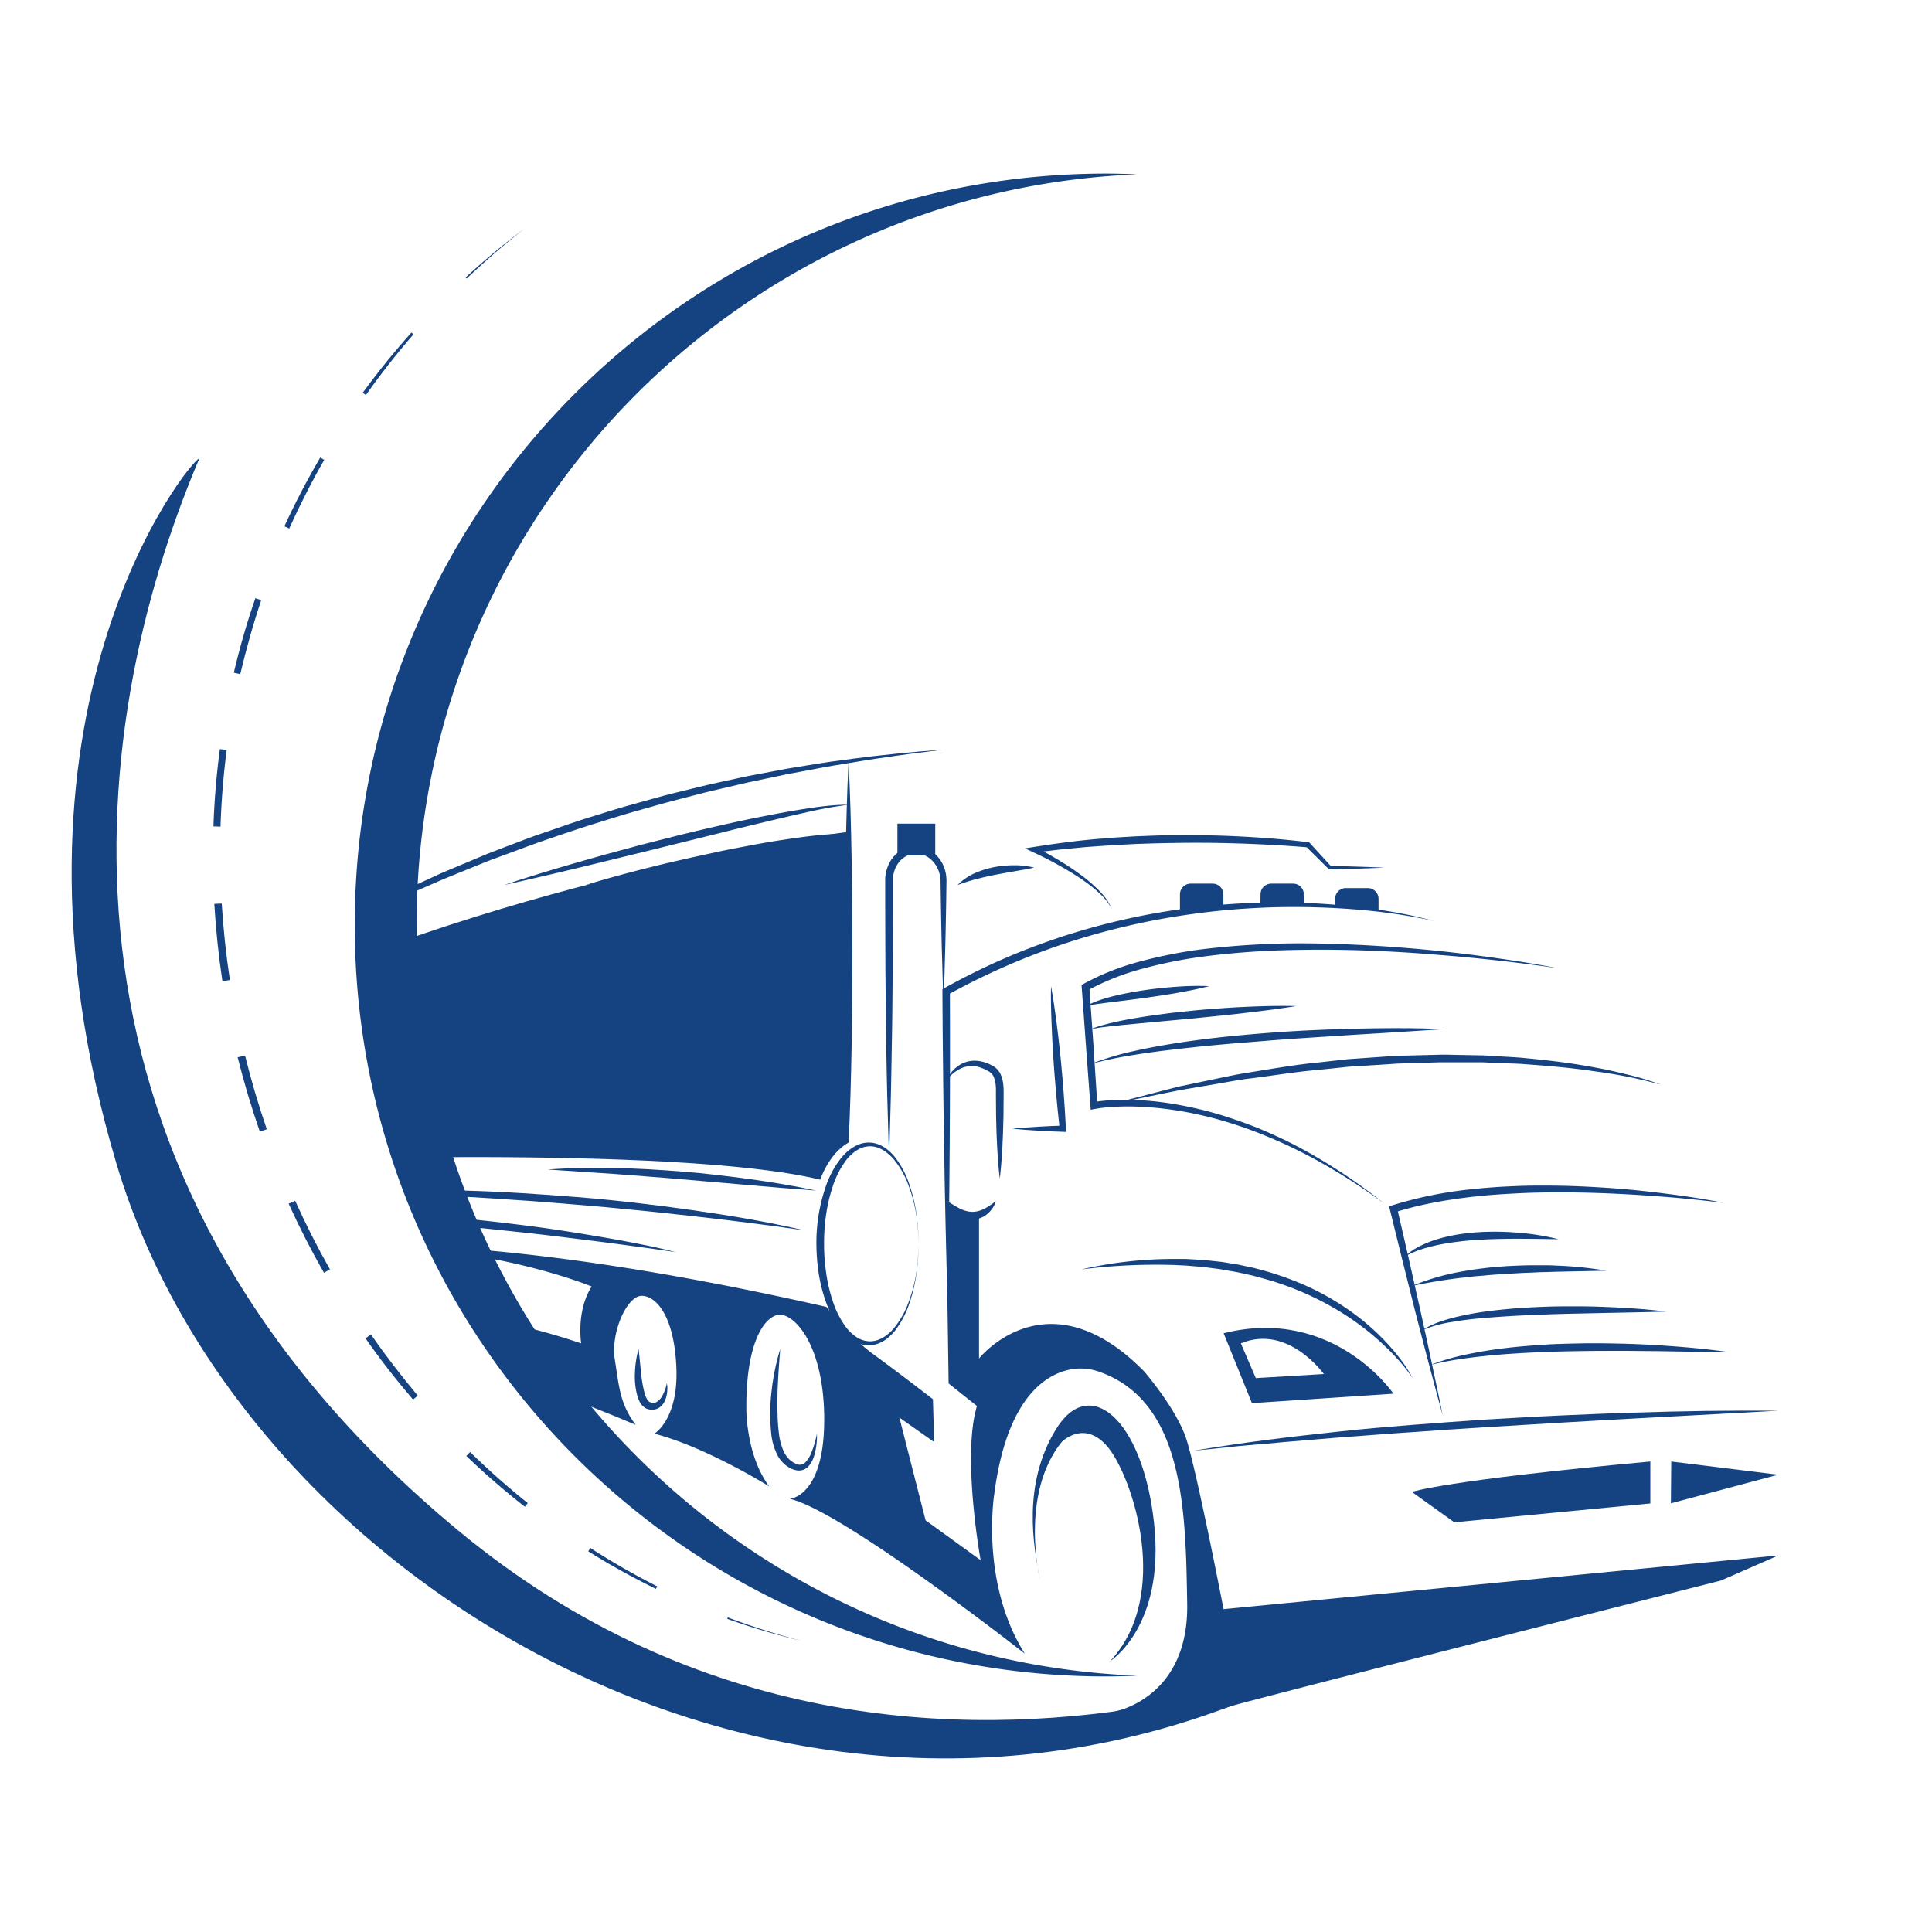
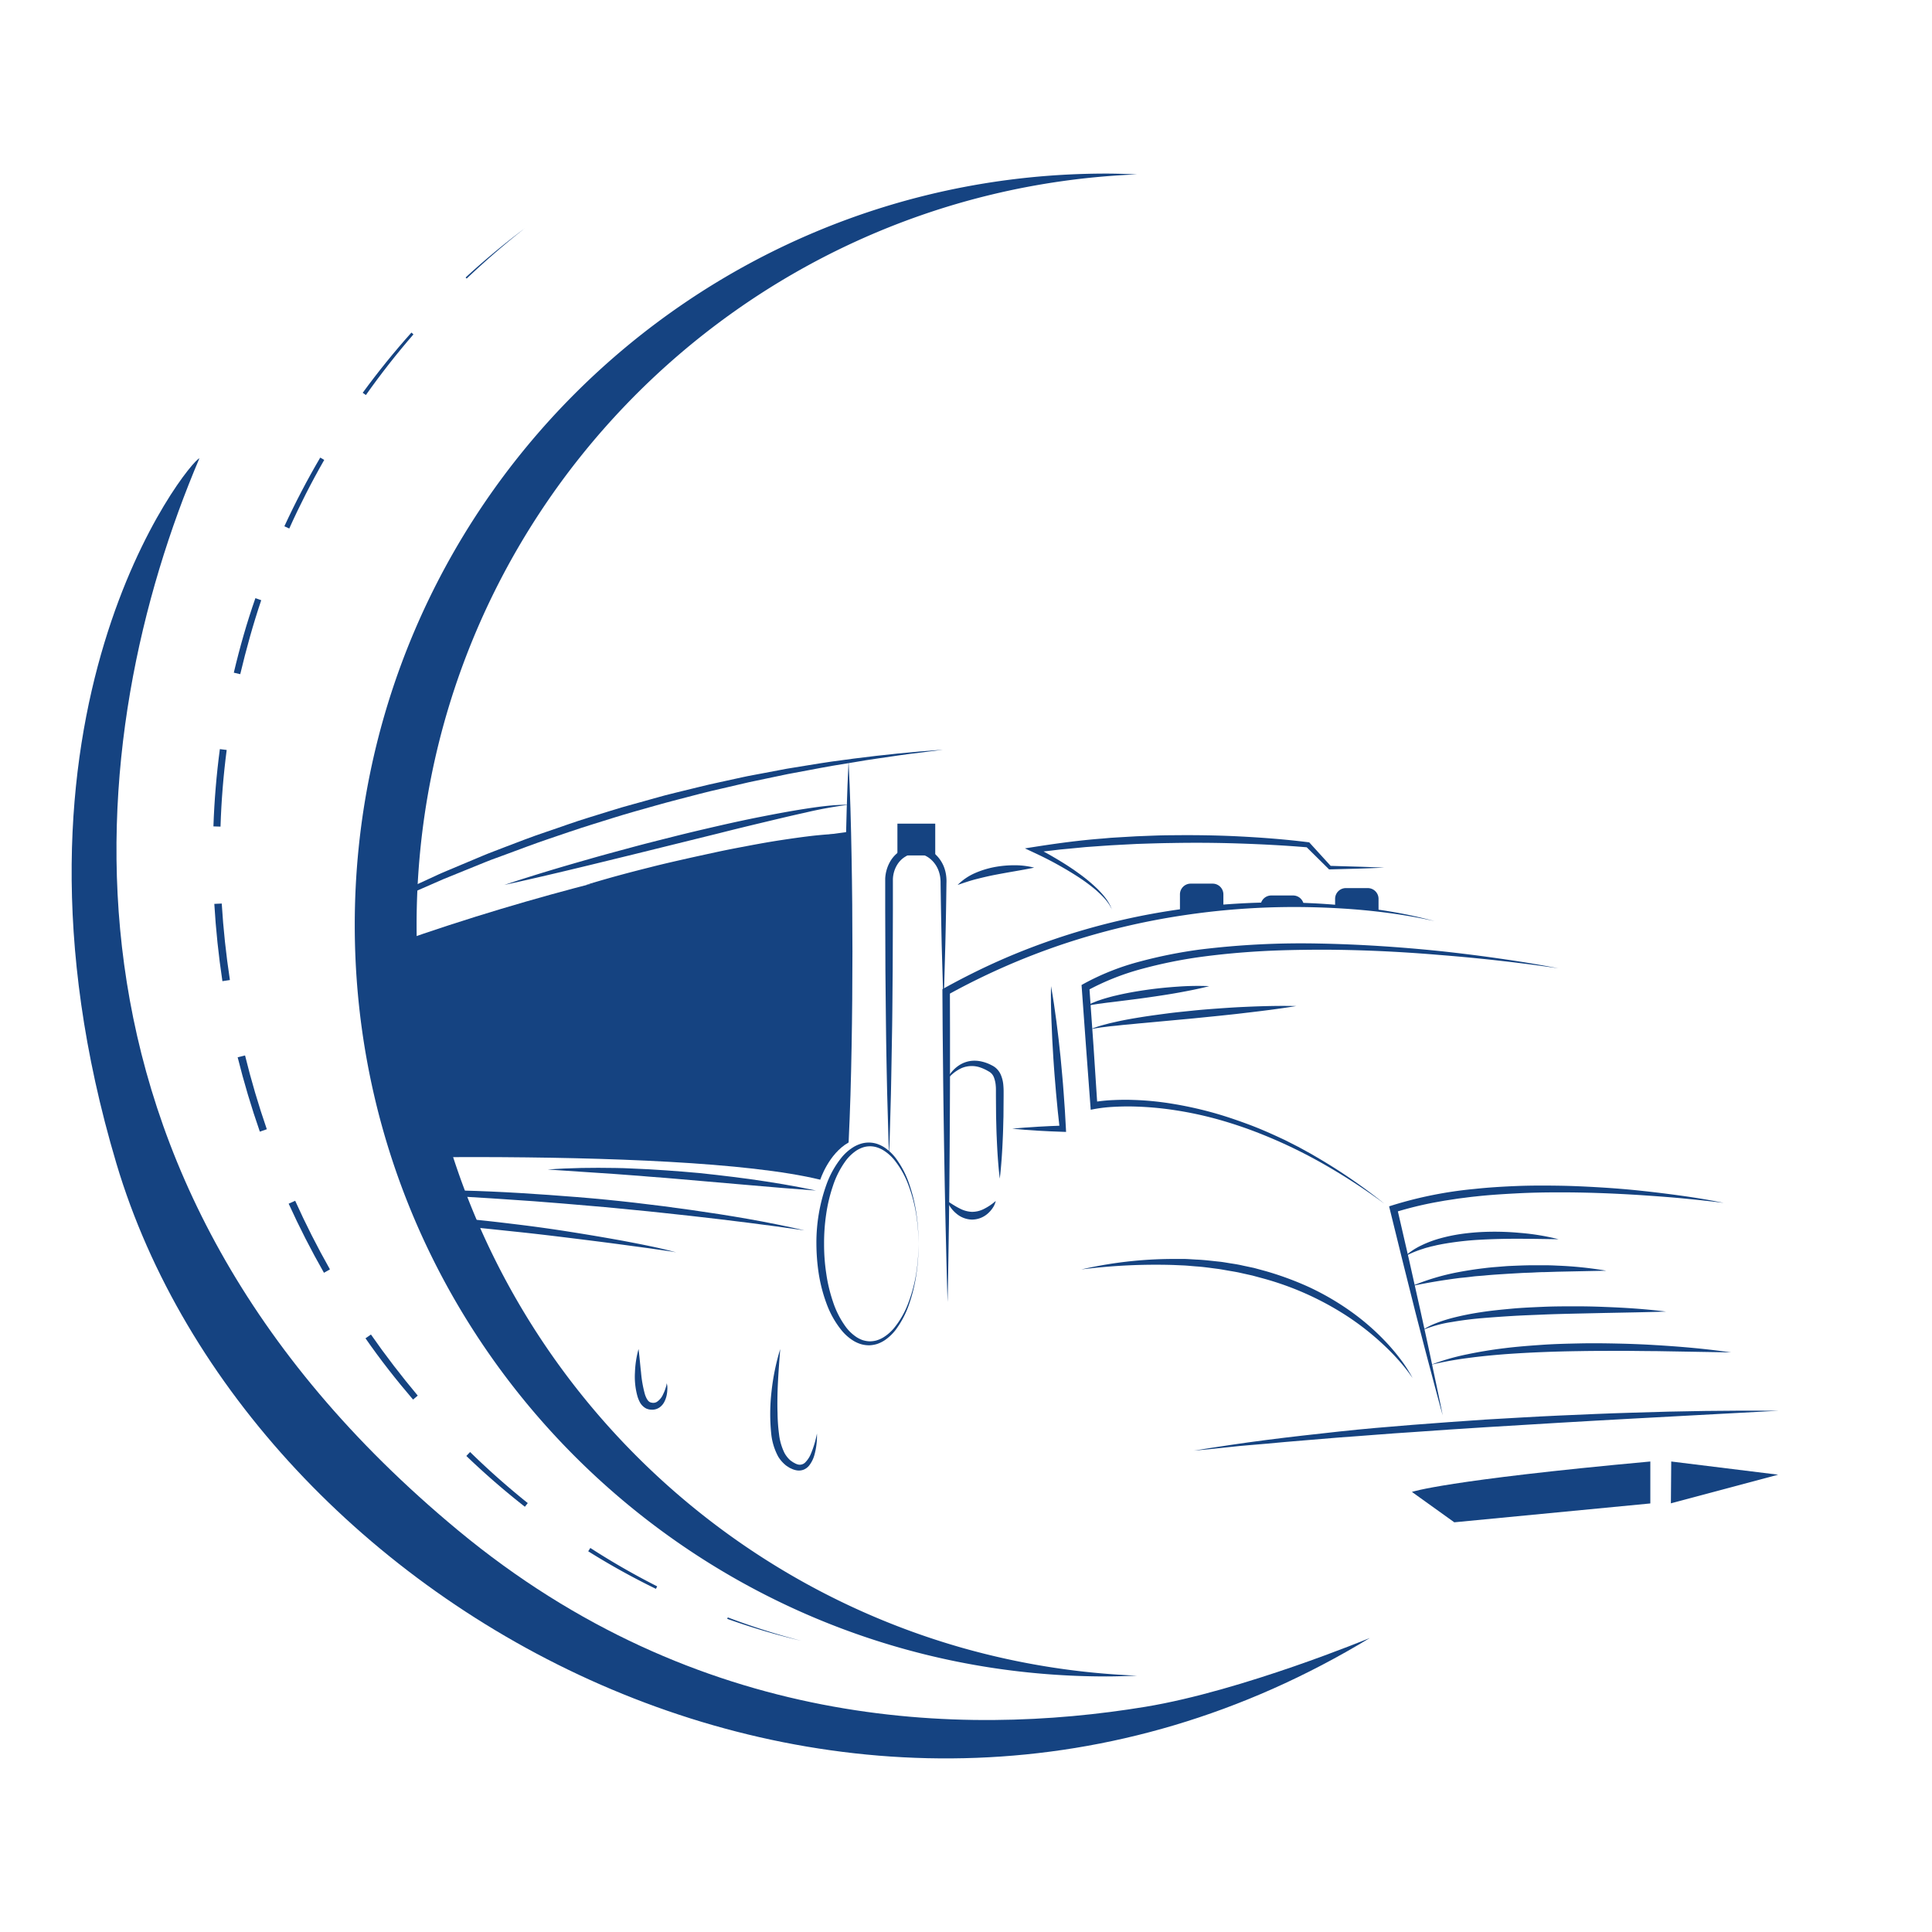
<svg xmlns="http://www.w3.org/2000/svg" id="Слой_1" data-name="Слой 1" viewBox="0 0 1000 1000">
  <defs>
    <style>.cls-1{fill:none;}.cls-2{fill:#154381;}.cls-3{clip-path:url(#clip-path);}</style>
    <clipPath id="clip-path">
      <path id="SVGID" class="cls-1" d="M946.75,645.62c0,67.67,36.41,132.69,0,161.73-63.25,50.44-223.92,97.85-351,93.33-35.47-1.26-66.95-2.57-90.49-2.57-120.09,0-157.17-54.93-212.77-150.58-27.86-47.93-92.07-134.86-92.07-191.12,0-168.54,135-335.61,308.49-286.66,79.62,22.47,202.45,83.43,259.81,171C799.09,487.1,946.75,587.3,946.75,645.62Z" />
    </clipPath>
  </defs>
  <path class="cls-2" d="M709.05,847.8s-65.94,27.36-116.17,35.63c-95.82,15.78-231.81,11.47-355.78-91.31C15.4,608.32,42.56,380,103.2,237.25,98.51,237.93-9,369.72,60.28,602.32,129.07,833.16,443.77,1008.86,709.05,847.8Z" />
  <path class="cls-2" d="M271.78,118.05c-10.5,8.22-20.57,17-30.24,26.14l-.53-.57A399.78,399.78,0,0,1,271.78,118.05Z" />
  <path class="cls-2" d="M214,173.07q-13.08,15.09-24.62,31.4l-1.64-1.17q11.84-16.2,25.21-31.16Z" />
  <path class="cls-2" d="M167.82,238.05q-9.91,17.31-18.1,35.51l-2.53-1.15q8.4-18.23,18.56-35.56Z" />
  <path class="cls-2" d="M135.21,310.67q-3.17,9.43-5.86,19t-5,19.28l-3.33-.77q2.3-9.78,5.08-19.43t6.09-19.14Z" />
  <path class="cls-2" d="M117.33,388.18q-2.56,19.74-3.19,39.68l-3.67-.12c.46-13.38,1.57-26.75,3.33-40Z" />
  <path class="cls-2" d="M114.77,467.67Q116,487.56,119,507.26l-3.88.59q-3-19.86-4.19-40Z" />
  <path class="cls-2" d="M126.84,546.3q4.75,19.34,11.26,38.19l-3.61,1.25q-6.61-19-11.48-38.5Z" />
  <path class="cls-2" d="M152.78,621.51q8.17,18.15,18,35.52l-3.1,1.76q-9.94-17.44-18.27-35.76Z" />
  <path class="cls-2" d="M192,690.74q5.69,8.18,11.76,16.08t12.46,15.54l-2.42,2.06q-6.54-7.62-12.71-15.54t-11.91-16.17Z" />
  <path class="cls-2" d="M243.32,751.56Q257.57,765.5,273.17,778l-1.5,1.89a400.39,400.39,0,0,1-30.3-26.29Z" />
  <path class="cls-2" d="M305.56,801.22a379.71,379.71,0,0,0,34.59,19.87l-.64,1.29a374.28,374.28,0,0,1-35.05-19.44Z" />
  <path class="cls-2" d="M376.69,837.17a375.3,375.3,0,0,0,38.09,12.11v0a356,356,0,0,1-38.36-11.37Z" />
  <path class="cls-2" d="M215.63,478.78c0-209.42,165.55-380.11,372.92-388.52-5.33-.22-10.65-.41-16-.41-214.8,0-388.93,174.13-388.93,388.93,0,194.47,142.72,355.61,329.14,384.37a391.57,391.57,0,0,0,59.79,4.57c5.38,0,10.7-.19,16-.41A388.38,388.38,0,0,1,498.33,853C335.17,806.74,215.63,656.75,215.63,478.78Z" />
  <g class="cls-3">
    <path class="cls-2" d="M488.4,388l-11.59,1.49c-3.86.49-7.73.91-11.58,1.51-7.7,1.15-15.42,2.15-23.08,3.52l-11.51,1.89c-3.84.64-7.65,1.42-11.48,2.12l-11.46,2.14-11.42,2.39-5.7,1.2c-1.91.39-3.81.79-5.7,1.26l-11.35,2.64c-7.59,1.67-15.09,3.72-22.61,5.66s-15,4.1-22.47,6.21-14.87,4.51-22.29,6.81-14.76,4.86-22.12,7.35-14.62,5.26-21.91,7.95l-5.46,2c-1.82.67-3.65,1.33-5.44,2.08l-10.8,4.38-10.8,4.39-10.69,4.67-10.68,4.67c-3.56,1.56-7,3.31-10.57,4.94l-10.55,5c-1.75.85-3.54,1.63-5.26,2.52l-5.2,2.65-10.43,5.25c-3.46,1.76-7,3.45-10.37,5.36l-10.25,5.58-10.3,5.53,10-6.05,10-6c3.32-2,6.77-3.86,10.17-5.76l10.24-5.66,5.13-2.81c1.7-.95,3.47-1.77,5.2-2.67L196.56,467c3.49-1.74,6.94-3.56,10.48-5.2l10.63-4.9L228.3,452l10.79-4.54,10.79-4.53c1.79-.78,3.62-1.46,5.44-2.17l5.46-2.1c7.3-2.78,14.57-5.63,22-8.1s14.72-5.22,22.2-7.47,14.87-4.74,22.42-6.75,15-4.34,22.6-6.12,15.13-3.82,22.78-5.41l11.43-2.5c1.9-.43,3.82-.79,5.74-1.15l5.75-1.08,11.5-2.18c3.84-.66,7.7-1.27,11.55-1.88s7.69-1.27,11.56-1.81l11.59-1.56Q465.07,389.65,488.4,388Z" />
    <path class="cls-2" d="M439.22,394c.83,16.45,1.26,32.9,1.55,49.35.19,8.22.23,16.44.34,24.67l.11,24.67-.11,24.68c-.11,8.22-.14,16.45-.33,24.67-.29,16.45-.73,32.9-1.56,49.35-.83-16.45-1.27-32.9-1.56-49.35-.19-8.22-.22-16.45-.33-24.67l-.11-24.68.11-24.67c.11-8.23.15-16.45.34-24.67C438,426.86,438.39,410.41,439.22,394Z" />
    <path class="cls-2" d="M261,458.05c14.5-4.84,29.14-9.21,43.84-13.37,7.33-2.12,14.72-4.08,22.09-6.08s14.78-3.84,22.19-5.71,14.85-3.61,22.29-5.32,14.92-3.34,22.42-4.81,15-2.89,22.58-4.07,15.19-2.22,22.85-2.15a209.07,209.07,0,0,0-22.49,4.08c-7.44,1.63-14.85,3.42-22.27,5.19s-14.82,3.57-22.21,5.45L350,436.77l-22.22,5.49-22.23,5.43C290.75,451.28,275.9,454.8,261,458.05Z" />
    <path class="cls-2" d="M303.28,458.05c11.06-3.43,22.23-6.41,33.45-9.21,5.6-1.44,11.23-2.72,16.85-4s11.29-2.5,16.94-3.73,11.33-2.3,17-3.37,11.37-2.09,17.1-2.95,11.45-1.69,17.22-2.32c2.88-.28,5.77-.57,8.67-.7a38.35,38.35,0,0,1,8.7.28,28.17,28.17,0,0,0-4.31.22c-1.43.17-2.85.36-4.27.61-2.84.45-5.68,1-8.5,1.53-5.66,1.08-11.3,2.28-16.95,3.45L371.34,445l-16.95,3.5c-5.67,1.12-11.31,2.32-17,3.39C326.07,454.1,314.72,456.23,303.28,458.05Z" />
    <path class="cls-2" d="M475.44,643.84a101.61,101.61,0,0,1-1.1,15.49,83.67,83.67,0,0,1-3.59,15.13,48.77,48.77,0,0,1-7.17,13.89,24.76,24.76,0,0,1-5.81,5.46,17.18,17.18,0,0,1-3.68,1.79,15.6,15.6,0,0,1-4.08.72,15.29,15.29,0,0,1-4.15-.53,17.31,17.31,0,0,1-3.83-1.63,24.8,24.8,0,0,1-6.21-5.31A48.11,48.11,0,0,1,427.91,675a81.1,81.1,0,0,1-4.07-15.34,105.59,105.59,0,0,1-1.27-15.78,89,89,0,0,1,5.33-31.12,48.3,48.3,0,0,1,7.91-13.9,24.76,24.76,0,0,1,6.21-5.3,17.76,17.76,0,0,1,3.83-1.64,13.92,13.92,0,0,1,8.25.19,17.58,17.58,0,0,1,3.67,1.79,24.62,24.62,0,0,1,5.81,5.47,48.52,48.52,0,0,1,7.17,13.89,83.9,83.9,0,0,1,3.6,15.13A103,103,0,0,1,475.44,643.84Zm0,0a101.39,101.39,0,0,0-1.25-15.47,77.82,77.82,0,0,0-4-15,46.12,46.12,0,0,0-7.57-13.31,23,23,0,0,0-5.71-4.87,15.8,15.8,0,0,0-3.37-1.43,11.84,11.84,0,0,0-7.07.2,15.77,15.77,0,0,0-3.22,1.58,23,23,0,0,0-5.3,5,46.62,46.62,0,0,0-6.83,13.29,81.73,81.73,0,0,0-3.51,14.76,101.31,101.31,0,0,0-1.07,15.18A100.23,100.23,0,0,0,427.64,659a80.57,80.57,0,0,0,3.5,14.75,46.54,46.54,0,0,0,6.83,13.3,22.6,22.6,0,0,0,5.31,5,15.07,15.07,0,0,0,3.22,1.59,13.84,13.84,0,0,0,3.51.63,13.46,13.46,0,0,0,3.56-.44,15.8,15.8,0,0,0,3.37-1.43,22.83,22.83,0,0,0,5.71-4.87,45.94,45.94,0,0,0,7.57-13.32,77.65,77.65,0,0,0,4-15A102.67,102.67,0,0,0,475.44,643.84Z" />
    <path class="cls-2" d="M422.4,616.23c-11.62-.82-23.2-1.81-34.76-2.82l-34.69-3-8.67-.74L335.6,609c-5.77-.54-11.56-.84-17.35-1.34l-34.77-2.32c11.61-.87,23.28-1,34.92-.8,2.91,0,5.82.16,8.73.28s5.82.24,8.73.4c5.81.32,11.62.76,17.42,1.2s11.6,1,17.38,1.7,11.56,1.34,17.32,2.16C399.51,611.91,411,613.77,422.4,616.23Z" />
    <path class="cls-2" d="M416.43,636.85c-19.62-2.87-39.27-5.29-58.94-7.51l-14.76-1.6c-4.92-.51-9.84-1.07-14.77-1.5l-14.77-1.43-14.79-1.27c-4.92-.47-9.86-.8-14.79-1.21s-9.86-.78-14.8-1.09l-14.81-1-14.82-.9c-9.88-.65-19.77-1.08-29.66-1.62-4.94-.33-9.89-.45-14.84-.69s-9.9-.47-14.85-.75c4.95-.14,9.91-.27,14.87-.36s9.91-.2,14.87-.16c9.92.08,19.84.07,29.75.46,19.84.49,39.64,1.81,59.42,3.39s39.5,3.9,59.14,6.69S397.11,632.35,416.43,636.85Z" />
    <path class="cls-2" d="M350.09,648.25c-2.28-.47-4.59-.76-6.89-1.1l-6.9-1-13.82-1.87c-9.22-1.24-18.44-2.39-27.66-3.53s-18.44-2.24-27.68-3.2-18.46-2-27.71-2.78c-18.48-1.72-37-3-55.53-3.7-9.27-.3-18.55-.44-27.82-.26s-18.55.64-27.8,1.68A211.16,211.16,0,0,1,156,628.87c9.3-.64,18.64-.93,28-.9s18.65.37,28,.8,18.6,1.23,27.89,2,18.54,1.88,27.78,3,18.47,2.41,27.67,3.87,18.38,3,27.54,4.68c4.57.87,9.14,1.75,13.7,2.71S345.6,647,350.09,648.25Z" />
    <path class="cls-2" d="M716.52,449.09q-7,.3-14.11.53L688.3,450h-.37l-.3-.3L676,438.2l.78.39c-11.72-1-23.54-1.61-35.32-2s-23.6-.47-35.39-.24c-5.9.07-11.8.28-17.69.47l-8.83.46-4.42.24-4.41.3-8.82.63-8.81.85-4.4.41-4.39.53-8.79,1,.4-2.72c3.91,1.94,7.66,4.06,11.37,6.27s7.36,4.55,10.85,7.1a83.42,83.42,0,0,1,10,8.3c3,3,5.95,6.46,7.36,10.56-1.74-4-4.85-7-8-9.85a92,92,0,0,0-10.29-7.57c-3.59-2.3-7.28-4.45-11-6.49s-7.6-3.94-11.43-5.72l-4.28-2,4.68-.73c11.72-1.84,23.5-3.45,35.35-4.35l4.43-.39,4.45-.27,8.89-.52c5.93-.2,11.86-.53,17.8-.53,11.86-.15,23.74,0,35.59.61s23.67,1.51,35.49,3l.48.06.3.33L689,448.45l-.67-.29,14.11.41C707.11,448.71,711.82,448.9,716.52,449.09Z" />
    <path class="cls-2" d="M535.27,449.09c-3.45.73-6.81,1.31-10.15,1.89s-6.65,1.17-9.94,1.8-6.52,1.4-9.77,2.22-6.4,1.91-9.75,3.05a29.25,29.25,0,0,1,8.68-6,47.74,47.74,0,0,1,10.07-3.19,55.63,55.63,0,0,1,10.45-1A40.72,40.72,0,0,1,535.27,449.09Z" />
    <path class="cls-2" d="M742.57,476.77c-21.24-4.74-43-6.76-64.66-7.22a384.92,384.92,0,0,0-64.82,4.13A369.86,369.86,0,0,0,550,488.75a361,361,0,0,0-59.33,26.09l1-1.72.05,20.11,0,20.11c0,13.41-.09,26.81-.17,40.22l-.16,20.11-.23,20.11c-.23,13.41-.36,26.82-.69,40.22-.46-13.4-.71-26.81-1.05-40.21L489,613.68l-.34-20.11c-.2-13.4-.41-26.81-.53-40.21l-.21-20.11-.13-20.11V512l1-.56c9.57-5.3,19.36-10.2,29.38-14.61s20.25-8.29,30.63-11.74a355.67,355.67,0,0,1,63.83-14.7c10.83-1.47,21.72-2.41,32.63-2.93s21.83-.48,32.73,0,21.77,1.5,32.56,3A245.23,245.23,0,0,1,742.57,476.77Z" />
    <path class="cls-2" d="M489.73,559.47a18.26,18.26,0,0,1,2.84-4.62,17.44,17.44,0,0,1,4.2-3.67,14.79,14.79,0,0,1,5.41-2,15.82,15.82,0,0,1,5.82.25,20.61,20.61,0,0,1,5.38,2A9.19,9.19,0,0,1,516,553.3a9.83,9.83,0,0,1,1.87,2.68,16.92,16.92,0,0,1,1.46,5.79c.09,1,.13,1.91.14,2.84l0,2.67-.08,10.7c-.12,3.56-.15,7.13-.33,10.69-.29,7.13-.73,14.26-1.58,21.39-.85-7.13-1.29-14.26-1.58-21.39-.18-3.56-.21-7.13-.33-10.69l-.08-10.7,0-2.67c0-.85,0-1.68-.08-2.5a15.28,15.28,0,0,0-1-4.57,6.15,6.15,0,0,0-1.08-1.75,6,6,0,0,0-1.69-1.28,22.26,22.26,0,0,0-4.47-2.06,13.47,13.47,0,0,0-9.55.44A20.42,20.42,0,0,0,489.73,559.47Z" />
    <path class="cls-2" d="M515.39,621.61a10.15,10.15,0,0,1-1.63,3.7,14.57,14.57,0,0,1-2.77,3.06,12.33,12.33,0,0,1-8.11,2.88,12.87,12.87,0,0,1-7.94-3.16,16.41,16.41,0,0,1-4.72-6.48c2.27,1.42,4.34,2.82,6.46,3.86a15,15,0,0,0,6.3,1.78,13.45,13.45,0,0,0,6.29-1.5A28.34,28.34,0,0,0,515.39,621.61Z" />
    <path class="cls-2" d="M806.6,501.19q-30.74-4.49-61.67-6.92c-20.6-1.73-41.27-2.71-61.92-2.71-10.32.06-20.64.22-30.93.82s-20.55,1.55-30.74,2.94a241.79,241.79,0,0,0-30.15,6.13,129.64,129.64,0,0,0-28.36,11.23l1-1.86L566,541.48,568,572.15l-2.2-1.66a83.3,83.3,0,0,1,10.39-1.09c3.43-.16,6.87-.2,10.3-.08a151.79,151.79,0,0,1,20.43,2,197.68,197.68,0,0,1,20,4.35c6.59,1.79,13.06,4,19.44,6.37s12.6,5.18,18.76,8.08l4.55,2.31,2.27,1.16,2.24,1.22,4.47,2.46,4.4,2.58A284.53,284.53,0,0,1,716.52,623a315.14,315.14,0,0,0-34.13-22,255.9,255.9,0,0,0-36.82-16.78c-6.35-2.25-12.79-4.28-19.32-5.93a190.48,190.48,0,0,0-19.78-3.91,166.44,166.44,0,0,0-20.05-1.66c-3.34-.08-6.69,0-10,.18a79.47,79.47,0,0,0-9.82,1.11l-2.05.39-.15-2-2.28-30.66-2.22-30.65-.09-1.25,1.1-.62a128.44,128.44,0,0,1,29.24-11.57,246.39,246.39,0,0,1,30.68-6.14A429.06,429.06,0,0,1,683,488.38c20.75.39,41.46,1.76,62.08,3.87q15.45,1.65,30.83,3.86C786.21,497.57,796.44,499.21,806.6,501.19Z" />
    <path class="cls-2" d="M544,510.42c1.12,6.09,2,12.21,2.81,18.34.41,3.06.75,6.13,1.13,9.19l1,9.21c.32,3.07.56,6.15.85,9.22s.53,6.15.75,9.23c.49,6.15.86,12.31,1.17,18.48l.09,1.79-1.69-.06-6.54-.25-6.54-.34-6.54-.44c-2.18-.17-4.36-.34-6.54-.57,2.18-.24,4.36-.41,6.54-.58l6.54-.44,6.54-.34,6.54-.25-1.6,1.74c-.7-6.14-1.35-12.27-1.88-18.42-.28-3.07-.55-6.15-.77-9.23s-.48-6.15-.66-9.23l-.54-9.24c-.13-3.09-.3-6.17-.4-9.26C544,522.8,543.85,516.62,544,510.42Z" />
-     <path class="cls-2" d="M859.78,561.43a254,254,0,0,0-35-7c-11.78-1.77-23.65-2.76-35.51-3.61-3-.27-5.94-.3-8.92-.43l-8.91-.37c-1.49-.05-3-.14-4.46-.17H762.5l-8.92,0-4.46,0c-1.49,0-3,0-4.46,0l-8.92.28-8.92.27c-1.48.06-3,.06-4.45.17l-4.46.31L700.1,552l-2.22.14-2.22.24-4.44.47-8.88.92c-11.88,1-23.62,3-35.44,4.46-5.92.69-11.76,1.91-17.64,2.87l-17.62,3c-11.72,2.24-23.36,4.84-35.1,7.07l8.65-2.31,8.67-2.25,8.68-2.25,4.34-1.12c1.45-.38,2.89-.77,4.35-1.06l17.56-3.67c5.85-1.19,11.69-2.52,17.61-3.38,11.81-1.89,23.61-4,35.52-5.15l8.92-1,4.46-.49,2.24-.25,2.23-.16,17.92-1.26,4.48-.29c1.49-.1,3-.09,4.49-.14l9-.23,9-.23c3-.09,6,0,9,.07l9,.17,4.49.09c1.5,0,3,.16,4.49.24l9,.52c3,.21,6,.32,9,.67,11.93,1.12,23.83,2.54,35.59,4.78,5.9,1,11.73,2.41,17.54,3.8A159.29,159.29,0,0,1,859.78,561.43Z" />
-     <path class="cls-2" d="M747.45,532.66c-15.33,1-30.64,2-46,2.9l-22.94,1.49c-7.65.51-15.29,1-22.93,1.65s-15.27,1.19-22.89,1.9c-3.81.32-7.62.71-11.43,1.08l-11.41,1.24c-7.6.9-15.19,1.84-22.74,3.08a216.85,216.85,0,0,0-22.49,4.68,154,154,0,0,1,22.11-6.61c7.52-1.7,15.1-3.07,22.7-4.24,15.21-2.38,30.53-3.91,45.85-5.12s30.68-1.9,46-2.26S732.09,532,747.45,532.66Z" />
    <path class="cls-2" d="M670.93,520.73c-8.84,1.44-17.69,2.55-26.55,3.57-4.43.55-8.86,1-13.29,1.47l-13.3,1.34-26.59,2.47c-2.23.17-4.43.44-6.65.63l-3.32.3-3.32.37-3.32.32-3.31.43c-2.23.22-4.38.68-6.61,1a59.71,59.71,0,0,1,6.39-2.11l3.26-.87,3.28-.74c4.38-1,8.79-1.75,13.2-2.46s8.86-1.29,13.29-1.88,8.87-1,13.32-1.47,8.89-.8,13.35-1.12,8.9-.62,13.37-.81C653.05,520.76,662,520.52,670.93,520.73Z" />
    <path class="cls-2" d="M625.89,510.42c-5.24,1.38-10.51,2.39-15.78,3.35s-10.56,1.74-15.85,2.5-10.59,1.4-15.88,2.07l-4,.49c-1.33.14-2.65.32-4,.52l-2,.25-2,.32c-1.35.17-2.6.52-4,.81.57-.35,1.17-.68,1.77-1a19.38,19.38,0,0,1,1.86-.85c.63-.27,1.26-.52,1.9-.77l1.93-.66c1.29-.43,2.59-.81,3.89-1.17s2.61-.72,3.92-1c5.26-1.26,10.56-2.18,15.88-2.94s10.67-1.29,16-1.65A142.73,142.73,0,0,1,625.89,510.42Z" />
    <path class="cls-2" d="M488.4,520.73l-.3-8-.23-7.94L487.42,489q-.35-15.88-.58-31.77a19.88,19.88,0,0,0-.27-3.7,16.29,16.29,0,0,0-1-3.45,14.39,14.39,0,0,0-4.18-5.62,12.32,12.32,0,0,0-6.29-2.66,10.38,10.38,0,0,0-6.45,1.57c-4,2.32-6.33,7-6.49,11.71l0,15.8-.11,31.77c-.11,10.59-.14,21.18-.33,31.77s-.35,21.17-.58,31.76L460.71,582l-.23,7.94-.3,7.94-.3-7.94-.23-7.94-.45-15.89c-.23-10.59-.45-21.18-.58-31.76s-.22-21.18-.33-31.77l-.11-31.77,0-7.94,0-4v-2c0-.65,0-1.3,0-2.06a19.61,19.61,0,0,1,2.32-8.44,16.15,16.15,0,0,1,6.17-6.37,14,14,0,0,1,8.75-1.92,15.89,15.89,0,0,1,8.1,3.56,17.61,17.61,0,0,1,5.07,7.08,19.58,19.58,0,0,1,1.09,4.19,22.54,22.54,0,0,1,.2,4.21q-.19,15.88-.58,31.77l-.44,15.88-.23,7.94Z" />
    <rect class="cls-2" x="464.5" y="426.3" width="19.58" height="16.46" transform="translate(948.58 869.07) rotate(180)" />
    <path class="cls-2" d="M691.05,469.14l22.48,2.23v-6.13a5.56,5.56,0,0,0-5.56-5.56H696.61a5.56,5.56,0,0,0-5.56,5.56Z" />
-     <path class="cls-2" d="M652.39,468.52l22.48.54v-6.13a5.56,5.56,0,0,0-5.56-5.56H658a5.56,5.56,0,0,0-5.56,5.56Z" />
+     <path class="cls-2" d="M652.39,468.52l22.48.54a5.56,5.56,0,0,0-5.56-5.56H658a5.56,5.56,0,0,0-5.56,5.56Z" />
    <path class="cls-2" d="M610.74,471.37l22.48-2.31v-6.13a5.56,5.56,0,0,0-5.56-5.56H616.3a5.56,5.56,0,0,0-5.56,5.56Z" />
    <path class="cls-2" d="M892.2,622.61c-7.12-.9-14.26-1.66-21.4-2.34s-14.3-1.18-21.44-1.67c-14.31-.91-28.62-1.47-42.93-1.43-7.15,0-14.3.14-21.44.52s-14.26.81-21.34,1.61c-1.78.17-3.55.4-5.31.63s-3.54.42-5.3.72l-5.28.8-5.25.94a186.63,186.63,0,0,0-20.66,5.13l1.28-2.28L729.3,652l6,26.81c1.95,8.95,3.95,17.89,5.82,26.86s3.83,17.91,5.62,26.9c-2.47-8.82-4.78-17.69-7.14-26.54s-4.63-17.73-6.93-26.6L726,652.81l-6.58-26.68L719,624.4l1.71-.54a208.84,208.84,0,0,1,42.55-8.47c7.19-.77,14.4-1.21,21.6-1.5s14.42-.28,21.62-.18,14.4.44,21.59.87,14.35,1,21.51,1.77S863.83,618,871,619,885.16,621.18,892.2,622.61Z" />
    <path class="cls-2" d="M806.73,641.43c-6.84-.11-13.62-.23-20.38-.25s-13.51.13-20.21.5A159.83,159.83,0,0,0,746.19,644l-2.46.49c-.81.19-1.62.4-2.44.57s-1.61.43-2.43.63-1.6.46-2.4.73a52.46,52.46,0,0,0-9.33,3.89,35.67,35.67,0,0,1,8.6-5.71,56.51,56.51,0,0,1,9.74-3.64,88.08,88.08,0,0,1,10.15-2.16c3.41-.51,6.85-.85,10.28-1.06a141.45,141.45,0,0,1,20.59.38A121.63,121.63,0,0,1,806.73,641.43Z" />
    <path class="cls-2" d="M831.42,657.71l-25.36.53-6.31.2c-2.11,0-4.21.12-6.31.23s-4.21.13-6.31.26l-6.3.36c-4.19.28-8.39.5-12.56.93-2.09.19-4.2.28-6.28.56s-4.17.48-6.26.68c-8.34,1.06-16.62,2.4-24.93,4.18a120.25,120.25,0,0,1,24.45-7.26c4.19-.77,8.4-1.44,12.63-1.93q3.17-.41,6.35-.65c2.12-.16,4.24-.36,6.37-.5,4.25-.18,8.5-.39,12.75-.4,2.12,0,4.25,0,6.37,0s4.25.08,6.37.19A195.68,195.68,0,0,1,831.42,657.71Z" />
    <path class="cls-2" d="M862.35,678.87c-10.63.34-21.24.51-31.84.72l-15.88.35c-5.29.13-10.58.25-15.87.48s-10.56.4-15.84.72-10.53.69-15.79,1.13-10.49,1.1-15.67,2a63.55,63.55,0,0,0-15.21,4.22c4.45-3,9.64-4.69,14.78-6.14a145.89,145.89,0,0,1,15.72-3.19c5.29-.82,10.6-1.32,15.91-1.81s10.64-.7,16-.94,10.64-.25,16-.26,10.64.09,16,.32C841.17,676.86,851.79,677.55,862.35,678.87Z" />
    <path class="cls-2" d="M896,700l-39.07-.67c-6.5,0-13-.16-19.5-.13s-13,0-19.48.13c-13,.17-26,.66-38.9,1.59-6.46.51-12.92,1.13-19.34,2a174.54,174.54,0,0,0-19.17,3.53A119,119,0,0,1,759.37,701q9.61-2,19.38-3.18c6.49-.81,13-1.3,19.54-1.75s13.06-.59,19.6-.73,13.06-.05,19.59.09,13,.39,19.56.8C870.07,697,883.08,698.15,896,700Z" />
    <path class="cls-2" d="M920.56,730.19l-75.79,4.09c-12.62.74-25.25,1.35-37.87,2.15s-25.24,1.49-37.86,2.29-25.23,1.6-37.84,2.54c-12.62.78-25.21,1.9-37.82,2.76-12.59,1.11-25.21,2-37.79,3.23-6.3.56-12.61,1-18.9,1.71l-9.44,1-9.45.89c12.5-2,25-3.89,37.57-5.51s25.14-3,37.73-4.38,25.2-2.43,37.81-3.44,25.25-1.87,37.88-2.75c12.63-.72,25.27-1.5,37.91-2.07q9.48-.45,19-.82c6.32-.26,12.64-.5,19-.67C869.93,730.35,895.25,730,920.56,730.19Z" />
    <path class="cls-2" d="M731.17,713.3a87.84,87.84,0,0,0-7.36-9.36c-2.63-3-5.43-5.78-8.33-8.46a137.73,137.73,0,0,0-18.65-14.54,153.74,153.74,0,0,0-42.92-19.19l-5.69-1.54-5.77-1.28c-1.92-.46-3.86-.77-5.8-1.1s-3.88-.7-5.84-1c-3.91-.48-7.81-1.1-11.75-1.34-2-.16-3.94-.35-5.91-.48l-5.92-.26a305.43,305.43,0,0,0-47.54,2.31,214.07,214.07,0,0,1,47.59-5.43l6,0c2,.07,4,.22,6,.33,4,.15,8,.69,12,1.09,2,.21,4,.61,6,.91s4,.63,5.94,1.09l5.91,1.25L655,657.9a160.66,160.66,0,0,1,22.69,8.36,137.56,137.56,0,0,1,20.9,12.11,122.9,122.9,0,0,1,18.27,15.72,107.76,107.76,0,0,1,7.81,9.15A72.61,72.61,0,0,1,731.17,713.3Z" />
-     <path class="cls-2" d="M721.27,721.37,648,726.26l-14.65-36.18C690.34,675.87,721.27,721.37,721.27,721.37ZM650,713.3l35.21-2.1s-18.52-26.05-42.94-15.87Z" />
-     <path class="cls-2" d="M890.71,818.1s-246.1,62.47-254.34,65.23c-66.42,22.31-59,2.42-59,2.42s38-6.83,37.12-55.71c-.82-46.82-1.19-104-45-119.82a28.88,28.88,0,0,0-14.07-1.62c-12.5,1.88-34,12.84-40.76,64.46,0,0-7.55,46,15.79,82.88,0,0-93.93-73.65-121.61-80.16,0,0,17.77-1.09,17.77-41s-16.68-56.67-24.82-54-15.88,18.29-15.47,49.36c0,0,0,23.34,11.8,39.21,0,0-32.56-20.35-59.42-27.27,0,0,12.35-7.33,11.4-33.64s-9.91-37.45-17.77-37.72S316,690,318.21,703.6s2.44,22.79,10.85,33.92c0,0-111.65-47.89-187.76-58.88,3.55-1.12-12.33-11.89-7.33-30.39,6-22.26,60.78-17.73,156-9.41,0,0-135.67-20.44-153.84,10.5,2,0-5.26,18.34,7.86,27.94,0,0,13,2.72,9.23-20.08l8.68-.54s0,25.51,9.77,25.24,10.85-15.89,8.14-28.7l3.8-1.15s5.15,11.4,4.61,21.43c0,0,58.61,3.53,112.6,21.85,0,0-2.71-16.69,5.43-29.44,0,0-53.45-22.25-126.44-20.9,0,0,77.33-7.32,248,31.48,0,0,11.13,14.92,24.15,24.42s30.93,23.33,30.93,23.33l.62,22.18-18-12.68,13.57,53.18,28.48,20.62s-9.76-54-1.89-79.77L491,716.08l-1.36-92.83,17.1,6.19v73.7s35.27-44.31,85.47,6.7c0,0,15.86,18.3,21.4,33.75,5.21,14.53,19.71,89.3,19.71,89.3l287.2-27.81" />
    <path class="cls-2" d="M854.21,778.18l-101.47,9.76L730.8,772.21s17.05-6,123.41-15.74" />
    <path class="cls-2" d="M422.85,742a36.8,36.8,0,0,1-1.34,11.18,15.73,15.73,0,0,1-2.66,5.34,7.13,7.13,0,0,1-2.64,2.07,6.66,6.66,0,0,1-3.49.51,9.82,9.82,0,0,1-3.12-.94l-.71-.32c-.24-.12-.45-.27-.68-.41-.43-.28-.89-.55-1.31-.86a17.66,17.66,0,0,1-4.11-4.65,31.7,31.7,0,0,1-3.54-11.22,101.17,101.17,0,0,1,.1-22.55,117.07,117.07,0,0,1,4.5-21.88c-.59,7.42-1.15,14.78-1.39,22.1-.08,3.67-.14,7.3,0,11a89.59,89.59,0,0,0,.75,10.81,29.5,29.5,0,0,0,2.85,9.9,14.26,14.26,0,0,0,3,3.78c.31.25.65.47,1,.71.17.11.32.24.5.34l.54.28a6.9,6.9,0,0,0,2.09.87,4,4,0,0,0,3.75-1.27,13.68,13.68,0,0,0,2.76-4.27A51,51,0,0,0,422.85,742Z" />
    <path class="cls-2" d="M345,716.08c.22.18.23.48.29.73s.09.52.12.78c0,.52.06,1,0,1.57a17,17,0,0,1-.37,3.15,13.34,13.34,0,0,1-1.09,3.1,8.09,8.09,0,0,1-2.23,2.81,6.57,6.57,0,0,1-3.65,1.42,5.36,5.36,0,0,1-1,0,4.94,4.94,0,0,1-.95-.1l-.48-.09-.53-.17a5.34,5.34,0,0,1-.52-.18l-.48-.26a8,8,0,0,1-2.78-2.8A17.13,17.13,0,0,1,330,722.9a37.63,37.63,0,0,1-1.35-12.5,51.41,51.41,0,0,1,1.86-12.14c.52,4.08.83,8.08,1.28,12a62.42,62.42,0,0,0,2,11.37c.54,1.7,1.36,3.33,2.31,3.93l.17.13.19.08.18.08a1.63,1.63,0,0,0,.26.07,2.86,2.86,0,0,0,.55.12,2.37,2.37,0,0,0,.52.06,3.54,3.54,0,0,0,2-.48,9,9,0,0,0,3.28-4,20.15,20.15,0,0,0,1.12-2.7c.17-.47.31-1,.44-1.43A3.51,3.51,0,0,0,345,716.08Z" />
-     <path class="cls-2" d="M574.58,859.83s28.56-17.75,22.77-71.38-33.28-77.28-50.79-48.67-11.72,60.25-8.25,78c0,0-10.8-44,11.19-71.39,0,0,12-12.27,24.31,3.12S606.61,825.49,574.58,859.83Z" />
    <path class="cls-2" d="M439.22,591.35V430.54s-154,19-303.89,85.26l-7.05,85.13s220.78-8.64,296.29,9.68C424.57,610.61,428.83,597.26,439.22,591.35Z" />
    <polygon class="cls-2" points="920.37 763.3 864.85 778.12 865.03 756.47 920.37 763.3" />
  </g>
</svg>